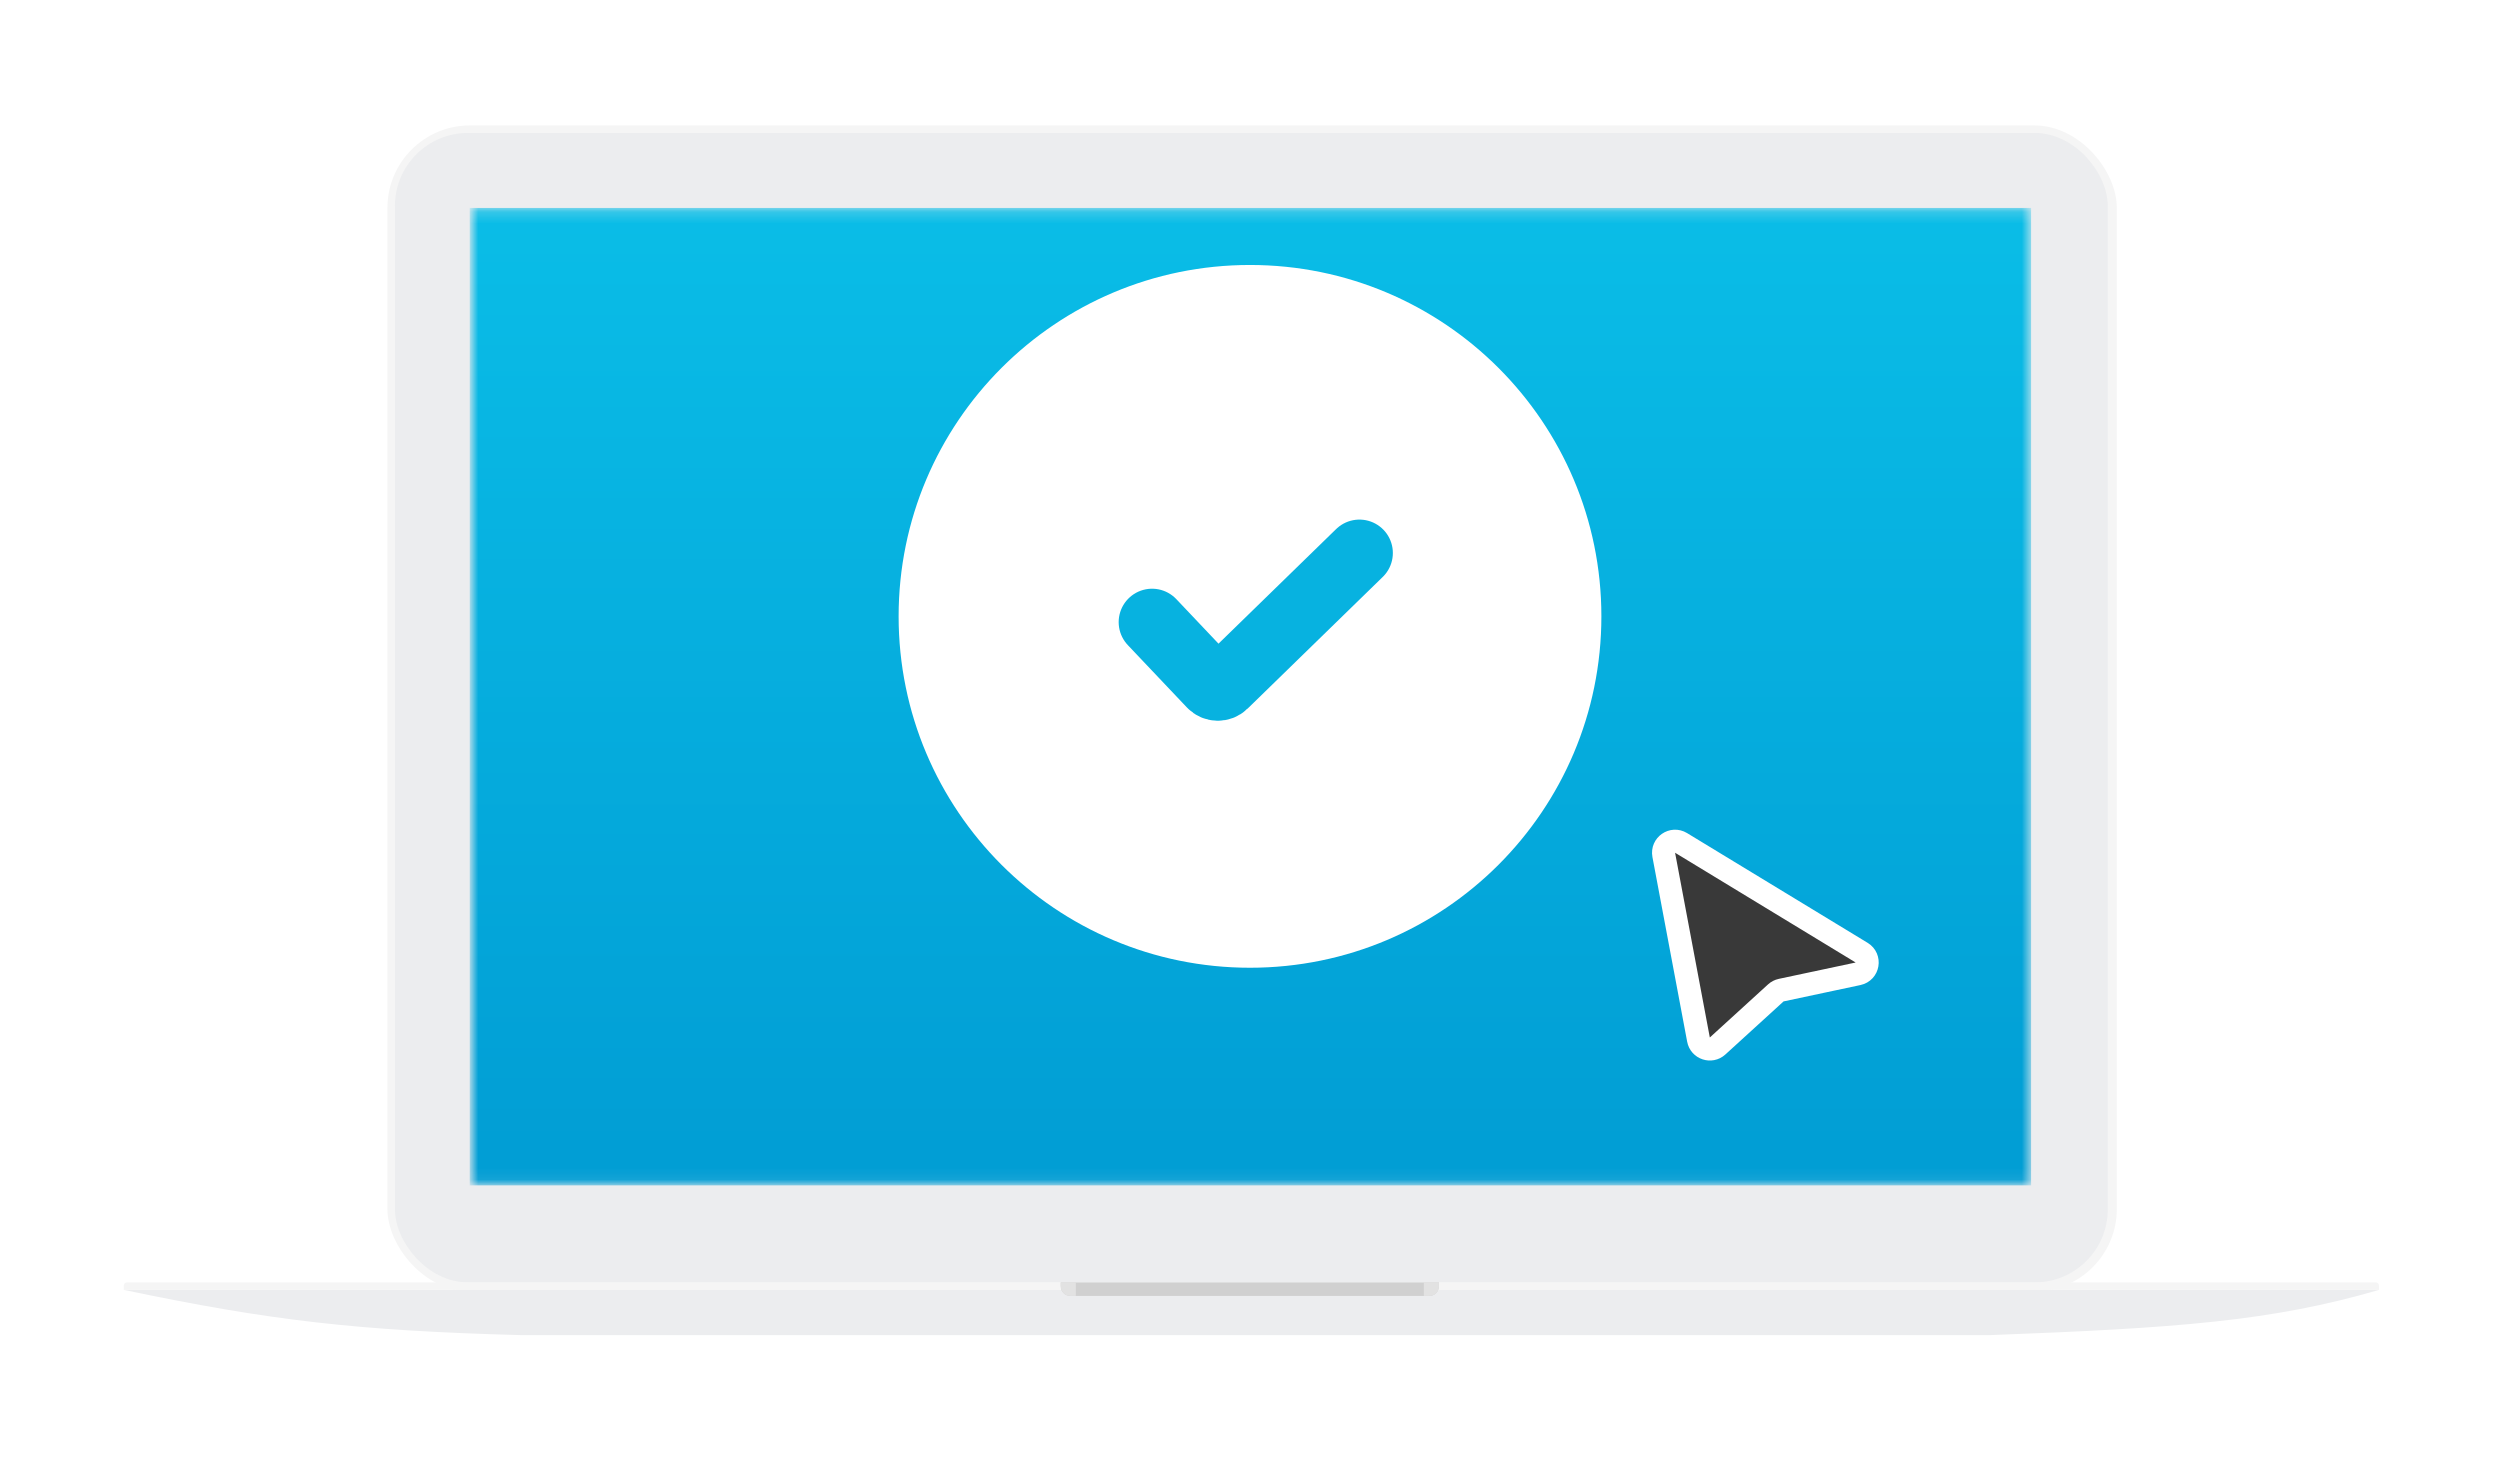
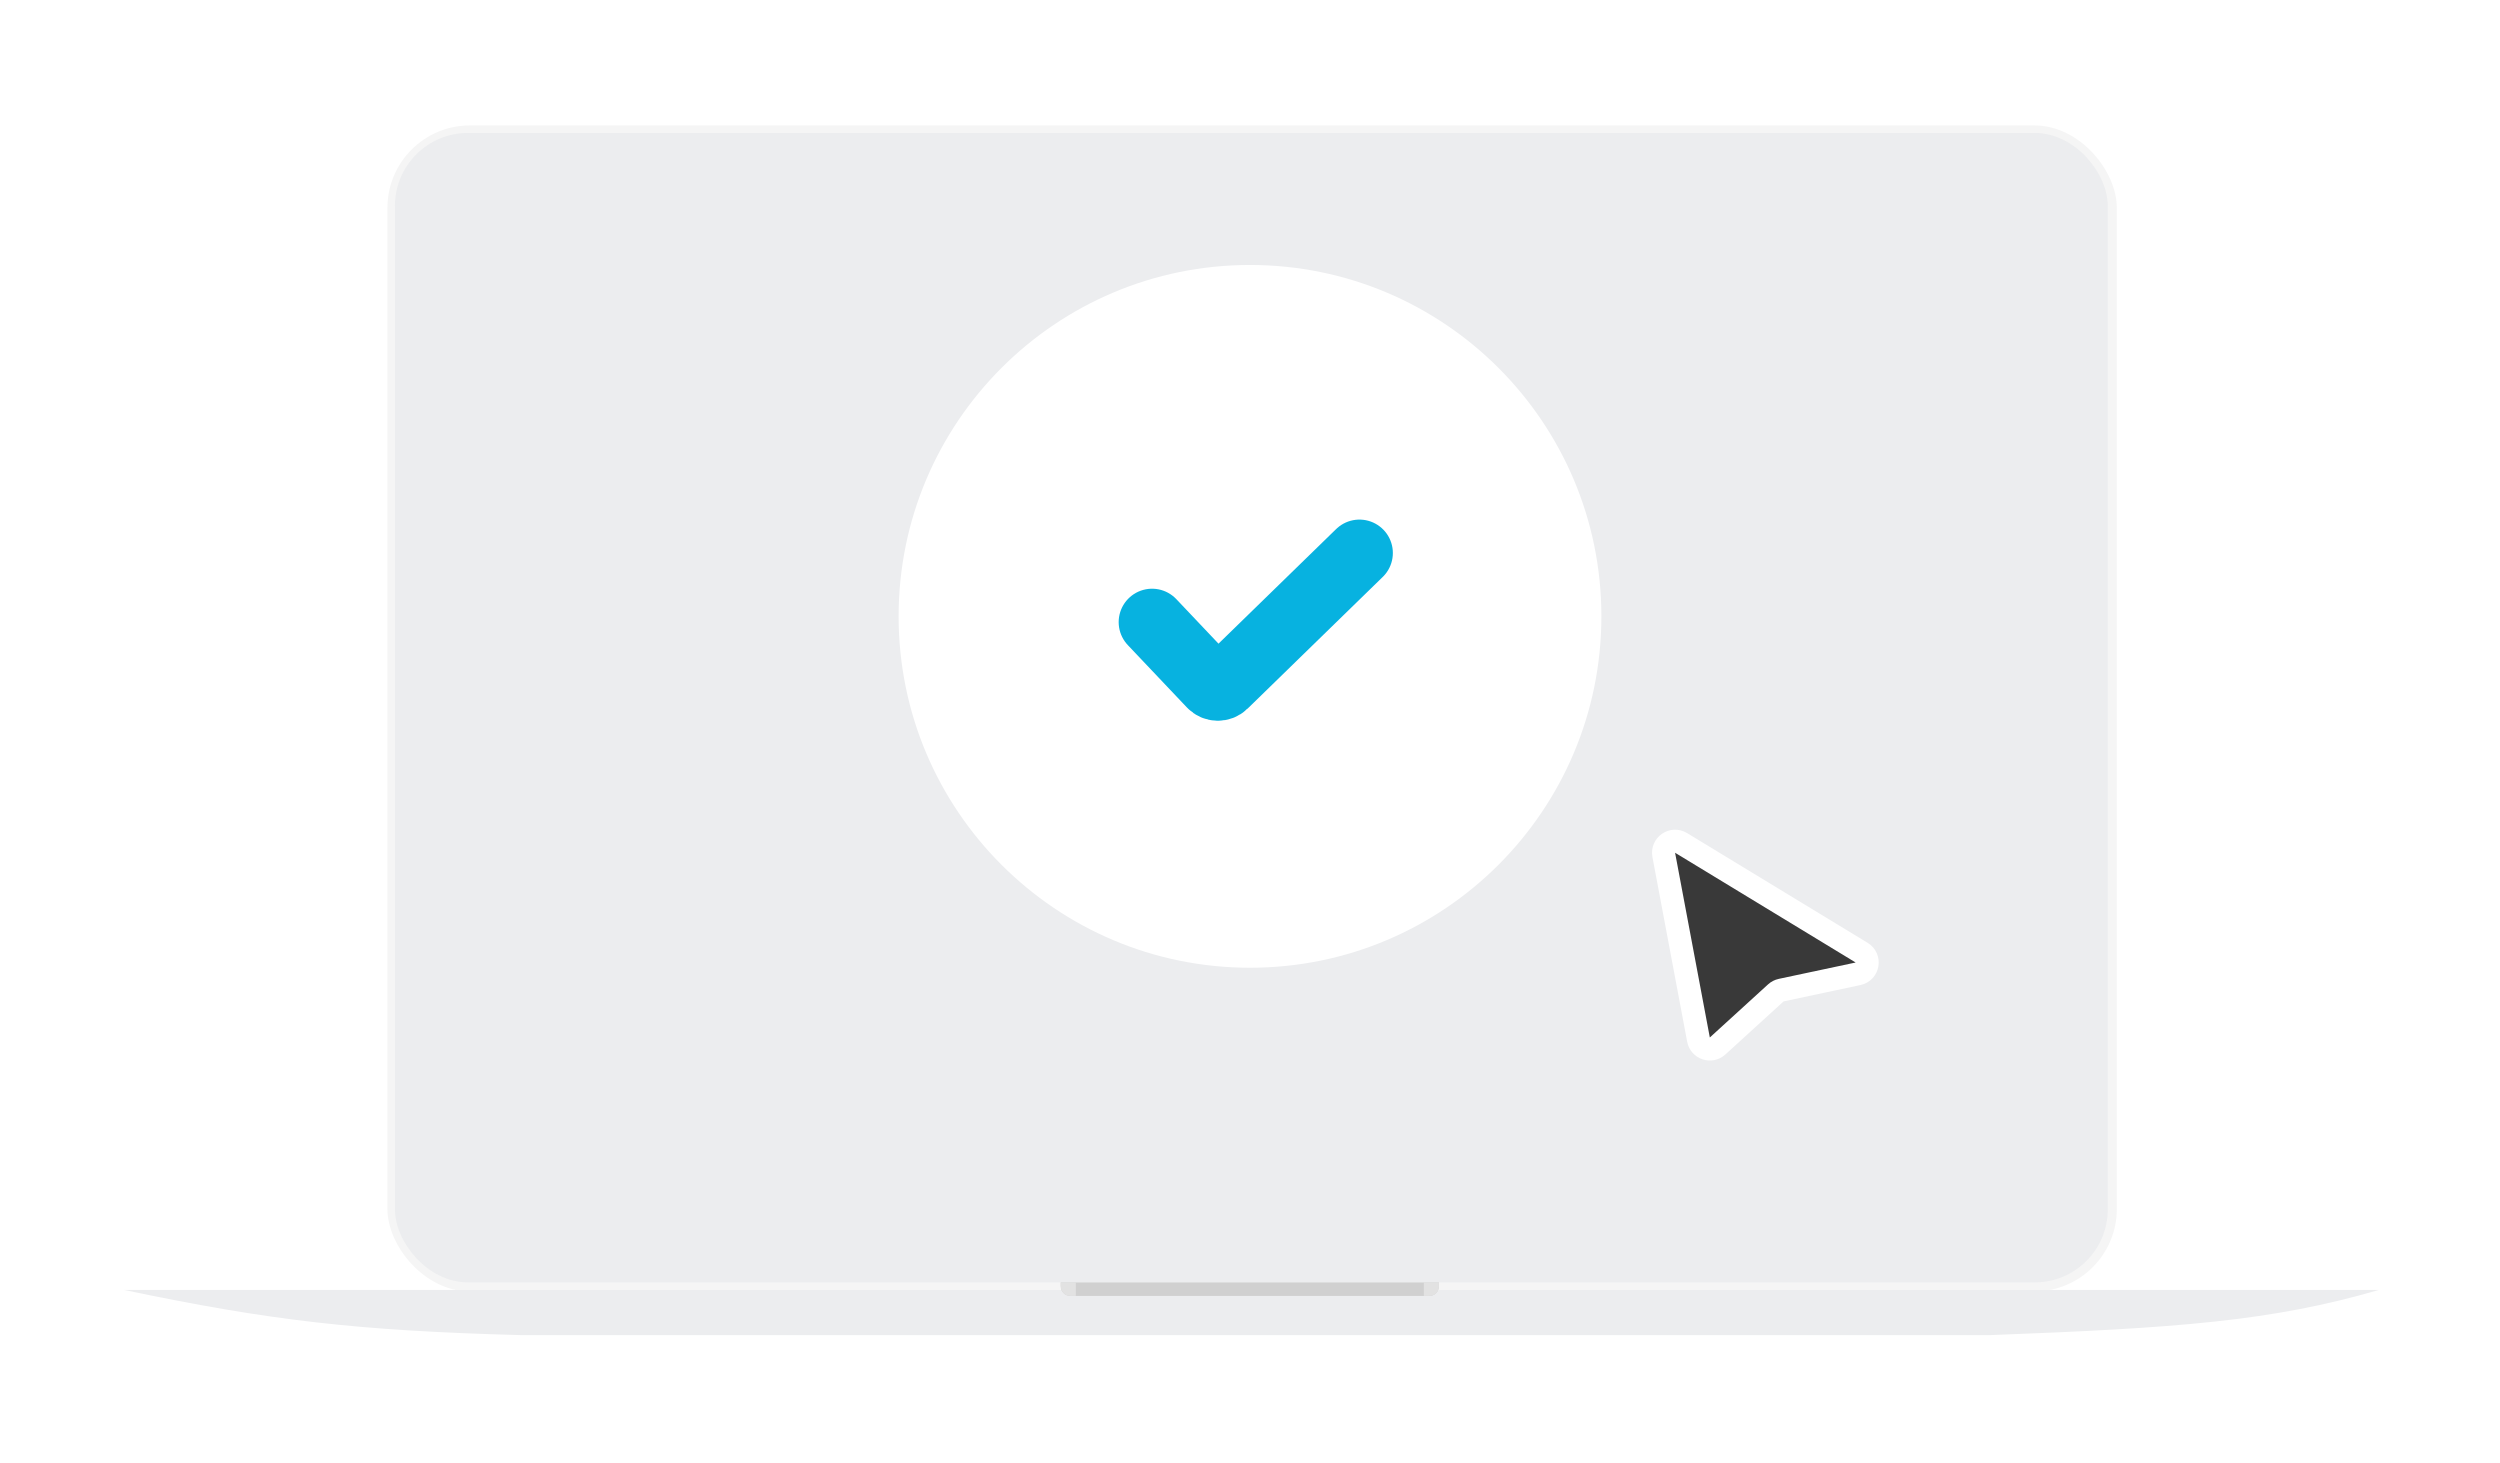
<svg xmlns="http://www.w3.org/2000/svg" width="217" height="127" viewBox="0 0 217 127" fill="none">
  <g filter="url(#filter0_d_9_714)">
    <rect x="33.629" y="4" width="150.112" height="101.208" rx="7.162" fill="#F5F5F5" />
    <rect x="34.281" y="4.654" width="148.674" height="99.77" rx="6.336" fill="#ECEDEF" />
    <mask id="mask0_9_714" style="mask-type:alpha" maskUnits="userSpaceOnUse" x="40" y="11" width="137" height="85">
-       <rect width="135.336" height="84.732" transform="translate(40.949 11.192)" fill="#BCBCBC" />
-     </mask>
+       </mask>
    <g mask="url(#mask0_9_714)">
      <rect x="40.77" y="11.162" width="135.529" height="84.843" fill="url(#paint0_linear_9_714)" />
    </g>
-     <path d="M10.746 104.699C10.746 104.547 10.869 104.423 11.022 104.423H206.218C206.37 104.423 206.493 104.547 206.493 104.699V105.077H10.746V104.699Z" fill="#F5F5F5" />
    <path d="M10.746 105.077H206.493C197.181 107.798 188.932 108.391 172.757 109H45.136C31.017 108.613 23.487 107.745 10.746 105.077Z" fill="#ECEDEF" />
    <path d="M92.074 104.424H124.895V104.774C124.895 105.23 124.525 105.6 124.069 105.6H92.901C92.444 105.6 92.074 105.23 92.074 104.774V104.424Z" fill="#D0D0D0" />
    <path d="M123.59 104.424H124.898V104.774C124.898 105.23 124.528 105.6 124.071 105.6H123.59V104.424Z" fill="#E2E2E2" />
    <path d="M93.383 104.424H92.075V104.774C92.075 105.23 92.445 105.6 92.902 105.6H93.383V104.424Z" fill="#E2E2E2" />
  </g>
  <circle cx="108.5" cy="53.5" r="30.5" fill="white" />
  <g filter="url(#filter1_d_9_714)">
    <path d="M147.429 88.238L144.414 72.204C144.255 71.354 145.177 70.716 145.917 71.165L161.591 80.692C162.364 81.162 162.165 82.336 161.279 82.524L154.607 83.944C154.433 83.981 154.273 84.063 154.141 84.183L149.086 88.792C148.507 89.32 147.574 89.007 147.429 88.238Z" fill="#393939" />
    <path d="M147.429 88.238L144.414 72.204C144.255 71.354 145.177 70.716 145.917 71.165L161.591 80.692C162.364 81.162 162.165 82.336 161.279 82.524L154.607 83.944C154.433 83.981 154.273 84.063 154.141 84.183L149.086 88.792C148.507 89.32 147.574 89.007 147.429 88.238Z" stroke="white" stroke-width="2" />
  </g>
  <path d="M100 54L105.126 59.411C105.433 59.735 105.946 59.745 106.265 59.434L118 48" stroke="#07B2E0" stroke-width="5.8" stroke-linecap="round" />
  <defs>
    <filter id="filter0_d_9_714" x="0.278" y="0.419" width="216.683" height="125.935" filterUnits="userSpaceOnUse" color-interpolation-filters="sRGB">
      <feFlood flood-opacity="0" result="BackgroundImageFix" />
      <feColorMatrix in="SourceAlpha" type="matrix" values="0 0 0 0 0 0 0 0 0 0 0 0 0 0 0 0 0 0 127 0" result="hardAlpha" />
      <feMorphology radius="3.306" operator="erode" in="SourceAlpha" result="effect1_dropShadow_9_714" />
      <feOffset dy="6.887" />
      <feGaussianBlur stdDeviation="6.887" />
      <feComposite in2="hardAlpha" operator="out" />
      <feColorMatrix type="matrix" values="0 0 0 0 0 0 0 0 0 0 0 0 0 0 0 0 0 0 0.25 0" />
      <feBlend mode="normal" in2="BackgroundImageFix" result="effect1_dropShadow_9_714" />
      <feBlend mode="normal" in="SourceGraphic" in2="effect1_dropShadow_9_714" result="shape" />
    </filter>
    <filter id="filter1_d_9_714" x="139.395" y="68.014" width="27.677" height="28.041" filterUnits="userSpaceOnUse" color-interpolation-filters="sRGB">
      <feFlood flood-opacity="0" result="BackgroundImageFix" />
      <feColorMatrix in="SourceAlpha" type="matrix" values="0 0 0 0 0 0 0 0 0 0 0 0 0 0 0 0 0 0 127 0" result="hardAlpha" />
      <feOffset dy="2" />
      <feGaussianBlur stdDeviation="2" />
      <feComposite in2="hardAlpha" operator="out" />
      <feColorMatrix type="matrix" values="0 0 0 0 0 0 0 0 0 0 0 0 0 0 0 0 0 0 0.16 0" />
      <feBlend mode="normal" in2="BackgroundImageFix" result="effect1_dropShadow_9_714" />
      <feBlend mode="normal" in="SourceGraphic" in2="effect1_dropShadow_9_714" result="shape" />
    </filter>
    <linearGradient id="paint0_linear_9_714" x1="108.534" y1="11.162" x2="108.534" y2="96.005" gradientUnits="userSpaceOnUse">
      <stop stop-color="#0ABDE7" />
      <stop offset="1" stop-color="#019DD4" />
    </linearGradient>
  </defs>
</svg>